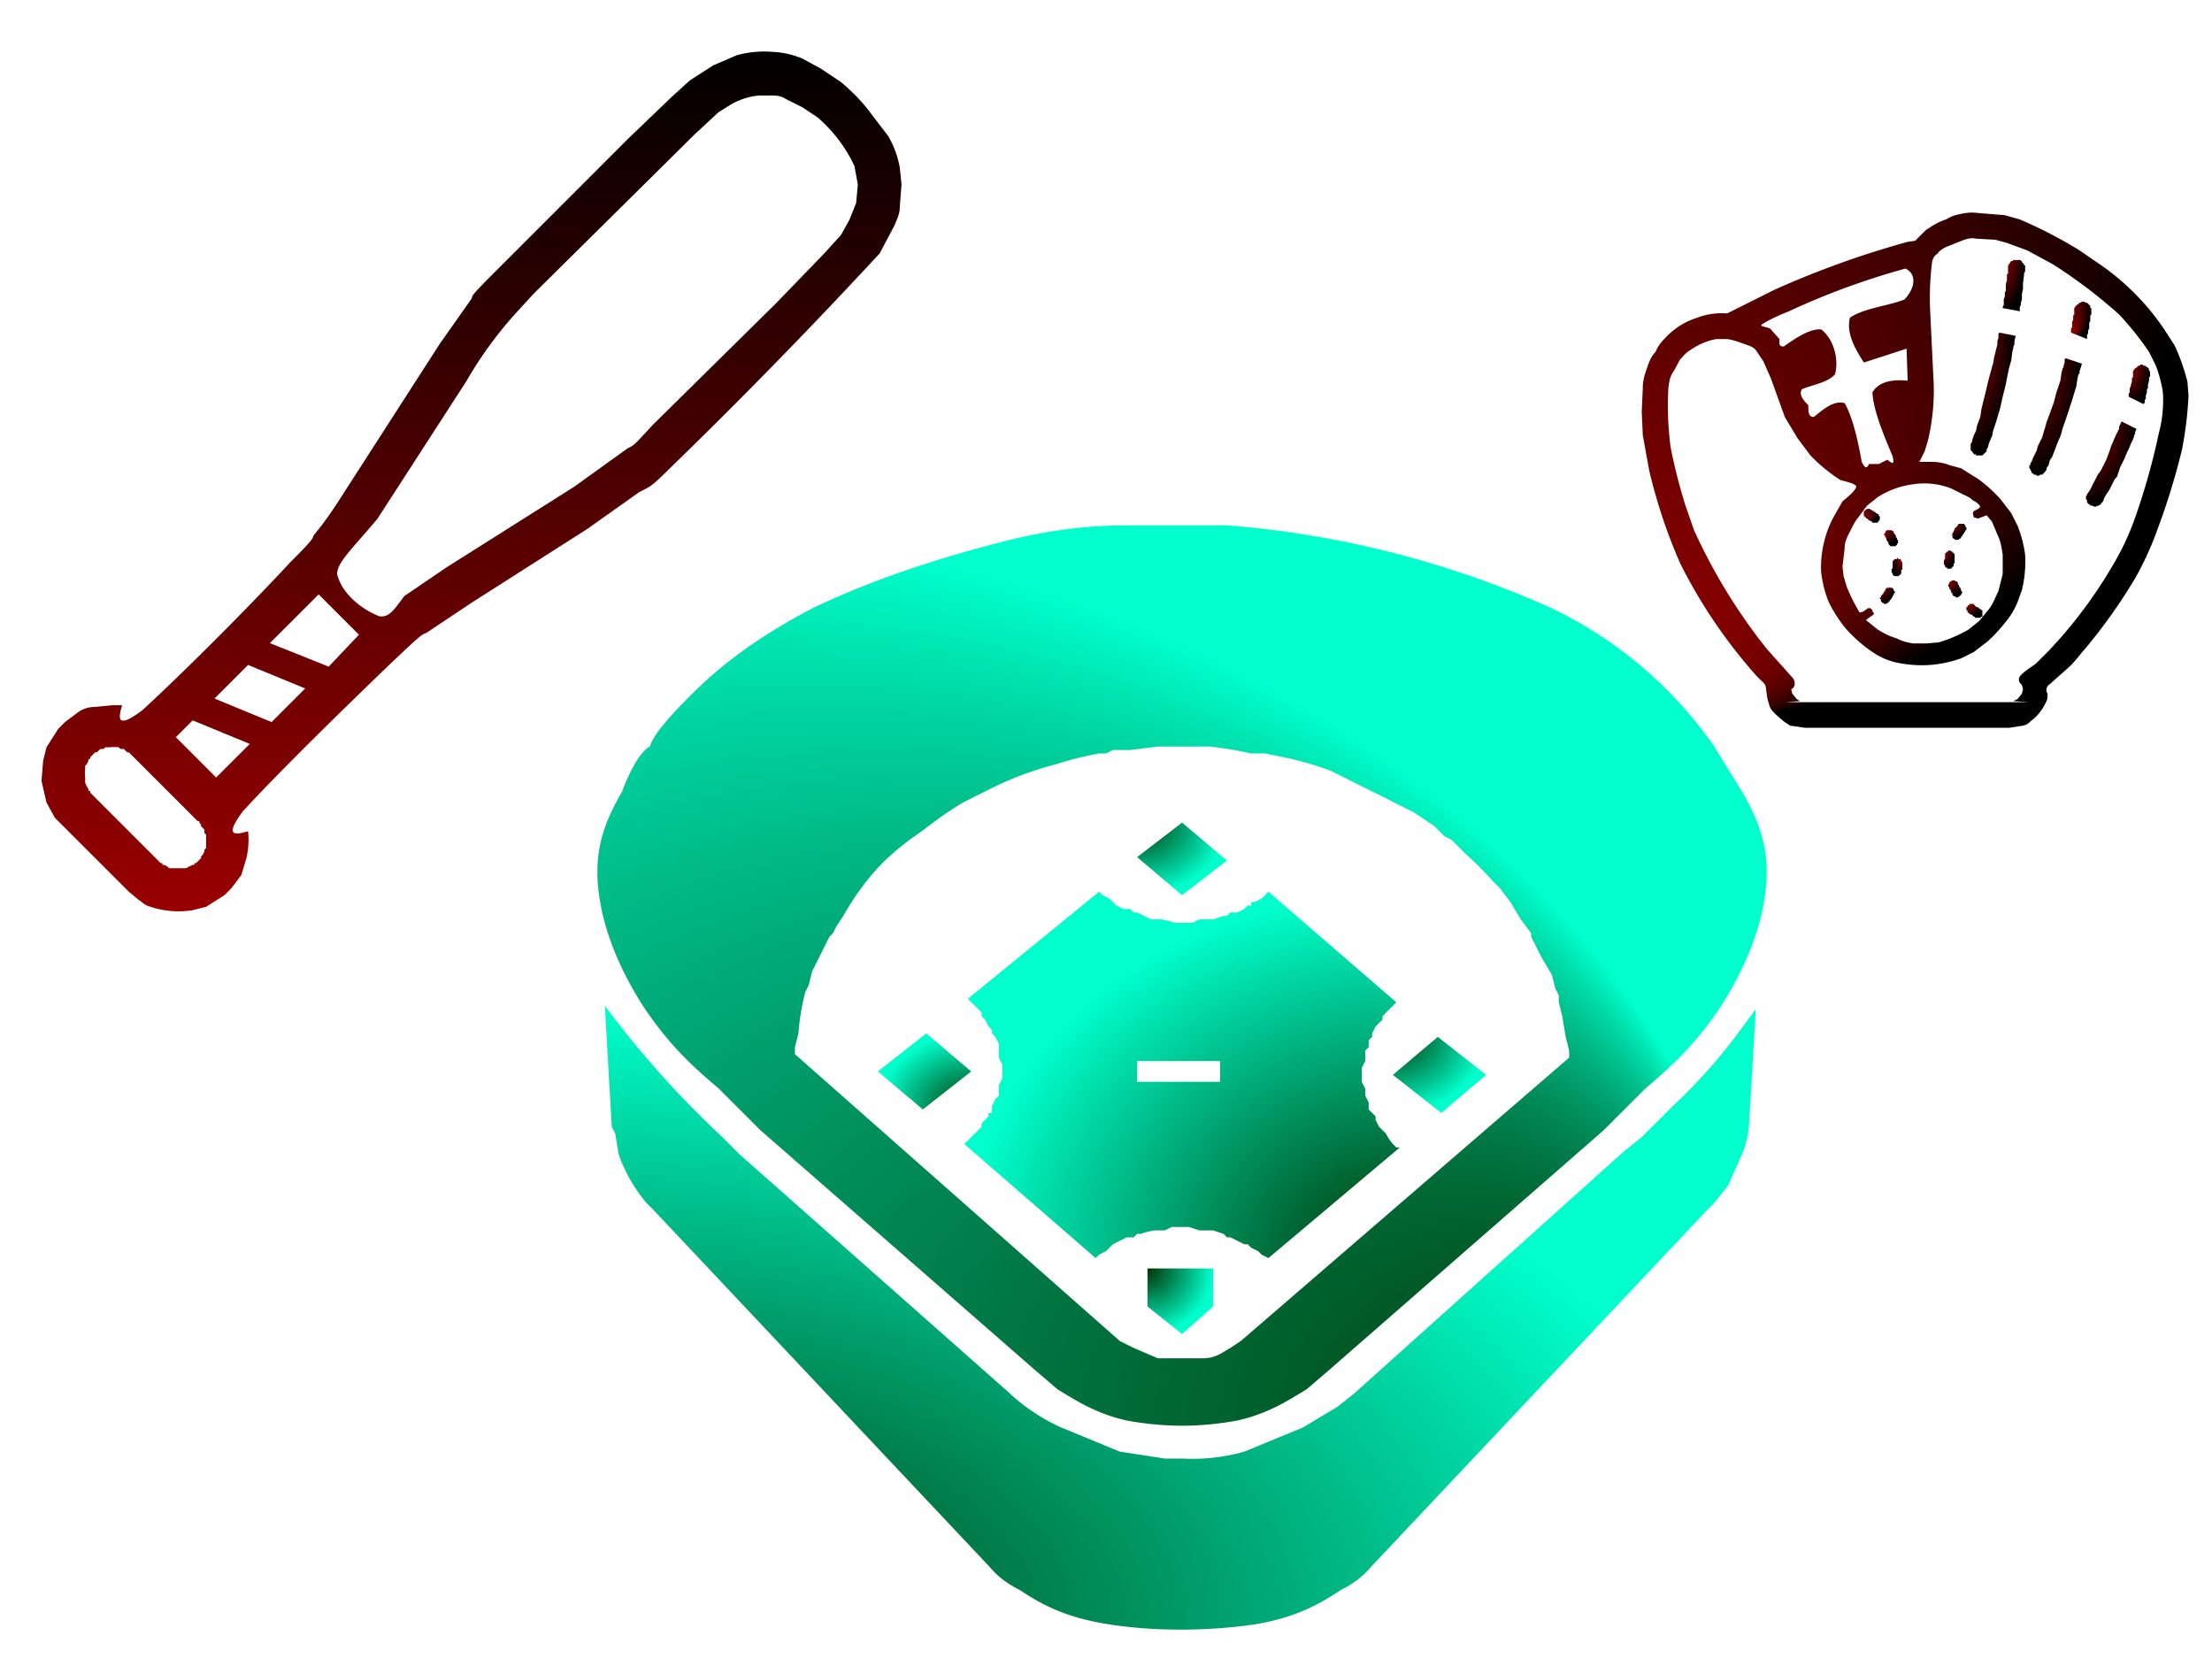
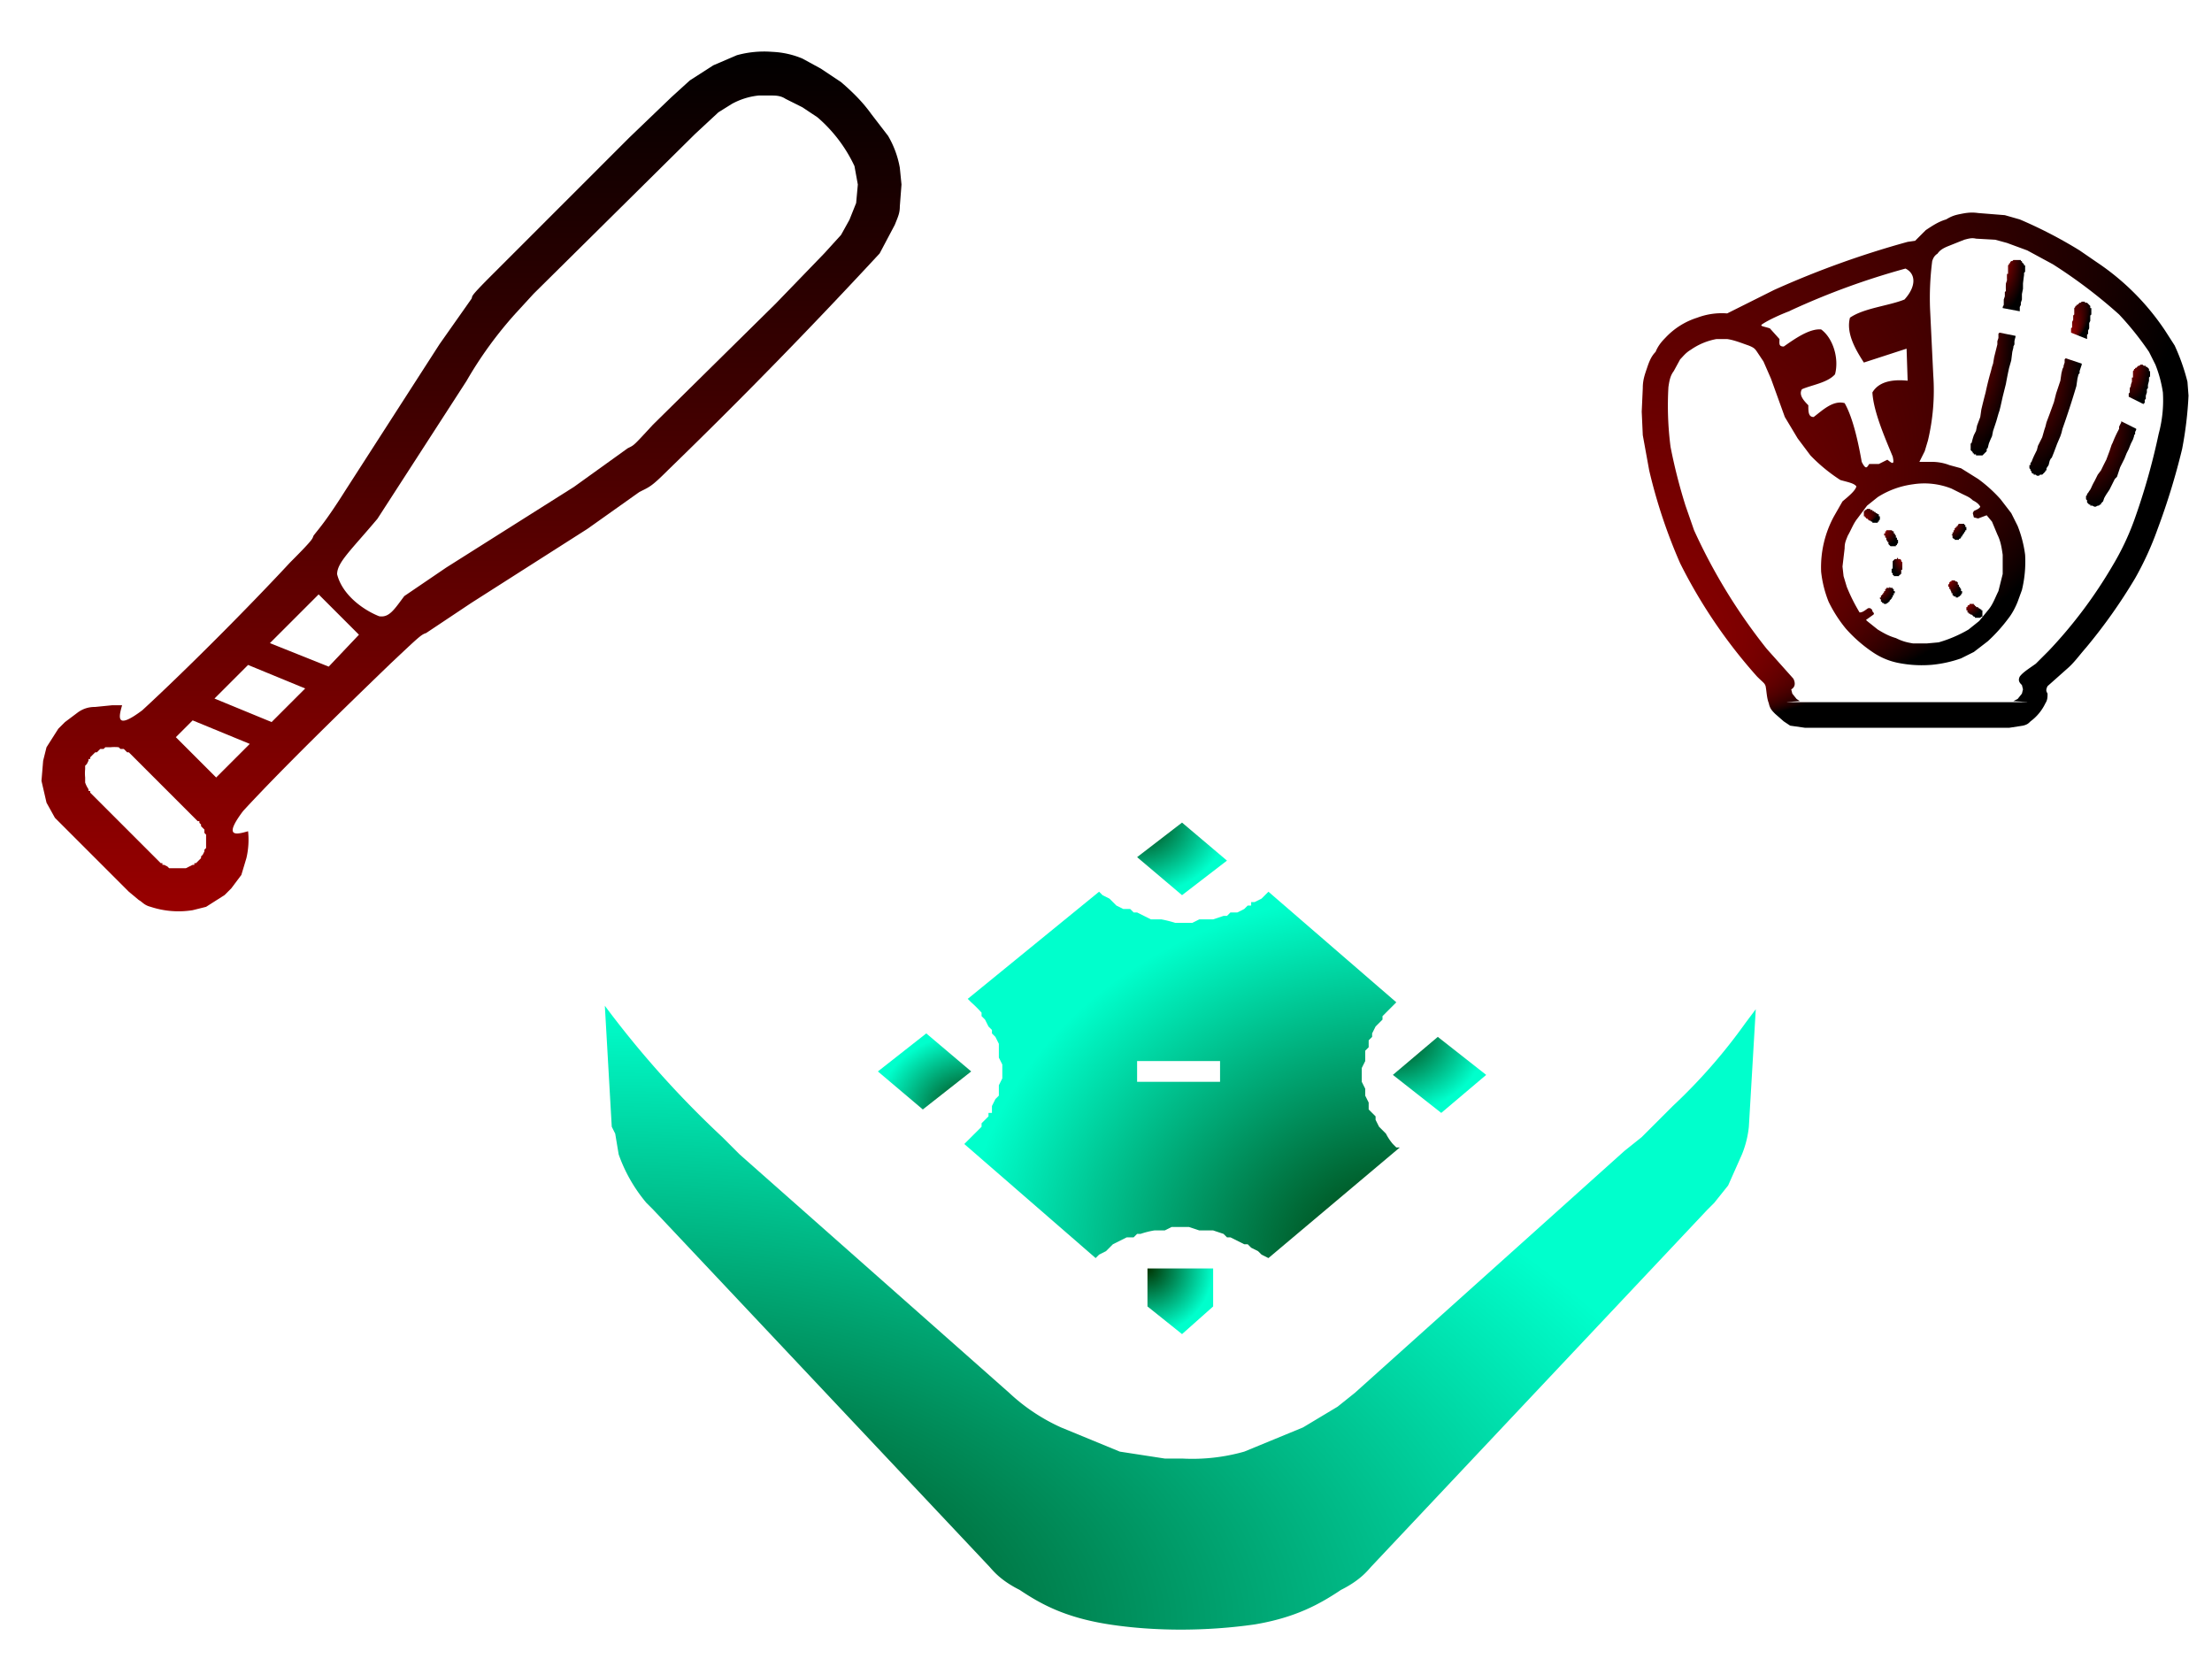
<svg xmlns="http://www.w3.org/2000/svg" xmlns:xlink="http://www.w3.org/1999/xlink" image-rendering="optimizeSpeed" baseProfile="basic" version="1" viewBox="0 0 640 480">
  <defs>
    <radialGradient id="a">
      <stop offset="0" stop-color="#030" />
      <stop offset="1" stop-color="#0fc" />
    </radialGradient>
    <radialGradient id="t" xlink:href="#a" cx="0" cy="1" r="1" fx="0" fy="1" />
    <radialGradient id="u" xlink:href="#a" cx="0" cy="1" r="1" fx="1" fy="1" />
    <radialGradient id="v" xlink:href="#a" cx="0" cy="0" r="1" fx="0" fy="0" />
    <radialGradient id="w" xlink:href="#a" cx="1" cy="1" r="1" fx="1" fy="1" />
    <radialGradient id="x" xlink:href="#a" cx="0" cy="0" r="1" fx="0" fy="0" />
    <radialGradient id="y" xlink:href="#a" cx="0" cy="0" r="1" fx="0" fy="0" />
    <radialGradient id="z" xlink:href="#a" cx="1" cy="1" r="1" fx="1" fy="1" />
    <linearGradient id="b">
      <stop offset="0" />
      <stop offset="1" stop-color="#900" />
      <stop offset="1" />
    </linearGradient>
    <linearGradient id="c" xlink:href="#b" x1="1" x2="1" y2="1" />
    <path fill="url(#c)" d="M511 69a57 57 0 0 0-7-19l-10-13c-5-7-11-13-18-19l-12-8-11-6a52 52 0 0 0-18-4 61 61 0 0 0-21 2l-14 6-14 9-11 10-25 24-82 82c-14 14-11 12-12 14l-19 27-56 87c-12 19-16 23-19 27-1 2 1 1-14 16-26 28-63 65-88 88-16 12-14 4-12-3h-6l-10 1c-4 0-7 1-10 3l-8 6-4 4-7 11-2 8-1 12 3 13 5 9 4 4 40 40 6 5c2 1 3 3 7 4a53 53 0 0 0 25 2l8-2 11-7 4-4 6-8 3-10a48 48 0 0 0 1-16c-7 2-15 4-3-12 23-25 60-61 88-88 17-16 18-17 21-18l27-18 69-44 31-22c6-3 7-3 17-13a3335 3335 0 0 0 126-129l9-17c2-5 3-7 3-11l1-13-1-10zM91 484h-1l-2 1-2 1h-8-1-1l-1-1-2-1h-1v-1h-1l-1-1-40-40-1-1v-1h-1v-1a17 17 0 0 1-2-4v-1-2a24 24 0 0 1 0-5v-1-1l1-1 1-2v-1h1v-1l1-1 1-1 1-1h1l1-1 1-1h2l1-1h3a24 24 0 0 1 5 0l1 1h2l1 1 1 1h1l1 1 1 1 39 39h1v1l1 1v1l1 1 1 1v2l1 1v8l-1 1v1l-1 2-1 1v1l-1 1-1 1-1 1h-1v1zm-1-86l34 14-20 20-24-24 10-10zm33-33l34 14-20 20-34-14 20-20zm42-42l24 24-18 19-35-14 29-29zM485 90l-4 10-5 9-10 11-29 30-73 72c-12 13-11 12-15 14l-32 23-76 48-25 17c-6 8-9 13-15 12-10-4-22-13-25-25 0-7 8-14 24-33l53-82a236 236 0 0 1 29-40l11-12 96-95 14-13 8-5a42 42 0 0 1 16-5h7c3 0 6 0 9 2l10 5 9 6a87 87 0 0 1 22 29l2 11-1 11s1-1 0 0z" id="B" />
    <radialGradient id="d">
      <stop offset="0" stop-color="#900" />
      <stop offset="1" />
    </radialGradient>
    <radialGradient id="e" xlink:href="#d" cx="0" cy="0" r="1" fx="0" fy="1" />
    <radialGradient id="f" xlink:href="#d" cx="0" cy="0" r="1" fx="0" fy="0" />
    <radialGradient id="g" xlink:href="#d" cx="0" cy="0" r="1" fx="0" fy="1" />
    <radialGradient id="h" xlink:href="#d" cx="0" cy="0" r="1" fx="0" fy="0" />
    <radialGradient id="i" xlink:href="#d" cx="0" cy="0" r="1" fx="0" fy="0" />
    <radialGradient id="j" xlink:href="#d" cx="0" cy="0" r="1" fx="0" fy="0" />
    <radialGradient id="k" xlink:href="#d" cx="0" cy="0" r="1" fx="0" fy="0" />
    <radialGradient id="l" xlink:href="#d" cx="0" cy="0" r="1" fx="0" fy="0" />
    <radialGradient id="m" xlink:href="#d" cx="0" cy="0" r="1" fx="0" fy="1" />
    <radialGradient id="n" xlink:href="#d" cx="0" cy="0" r="1" fx="0" fy="0" />
    <radialGradient id="o" xlink:href="#d" cx="1" cy="0" r="1" fx="1" fy="0" />
    <radialGradient id="p" xlink:href="#d" cx="0" cy="0" r="1" fx="0" fy="0" />
    <radialGradient id="q" xlink:href="#d" cx="0" cy="0" r="1" fx="0" fy="0" />
    <radialGradient id="r" xlink:href="#d" cx="0" cy="0" r="1" fx="0" fy="0" />
    <radialGradient id="s" xlink:href="#d" cx="0" cy="0" r="1" fx="0" fy="0" />
    <g id="A">
      <path fill="url(#e)" d="M490 125a231 231 0 0 0-64-64l-16-11a423 423 0 0 0-56-29l-14-4-25-2c-7-1-12 0-17 1s-8 2-13 5c-7 2-13 6-19 10l-10 10-7 1a862 862 0 0 0-125 45l-44 22a65 65 0 0 0-28 4 69 69 0 0 0-30 19c-4 4-7 8-9 13-4 4-6 9-8 15s-4 11-4 19l-1 22 1 22 6 33a500 500 0 0 0 29 87 484 484 0 0 0 72 106c6 6 7 6 8 9 1 5 1 11 3 16 1 5 3 7 6 10l8 7 6 4 14 2h191l13-2c4-1 5-2 7-4a45 45 0 0 0 14-17c2-3 2-6 2-9-1-2-2-3 0-7l18-16c7-6 11-12 18-20a504 504 0 0 0 46-65 292 292 0 0 0 21-46 648 648 0 0 0 23-75 353 353 0 0 0 6-50l-1-13a192 192 0 0 0-12-34l-9-14zM311 300l4 1 8-3 5 6 5 12c3 6 4 12 5 19v18l-4 16c-3 6-5 12-9 17l-9 11-10 8a122 122 0 0 1-28 12l-11 1h-13c-6-1-10-2-16-5-7-2-12-5-17-8l-10-8-1-1 7-5c1-1 0-2-1-3 0-2-1-2-2-3h-2c-3 2-5 4-8 4a169 169 0 0 1-12-24l-3-10-1-9 2-17c0-5 1-7 3-12 3-5 5-11 9-16l9-12 10-8a81 81 0 0 1 33-12 69 69 0 0 1 36 4l10 5c4 2 7 3 10 6 4 2 6 4 7 6-1 2-4 3-6 4l-1 2 1 4zM140 106a693 693 0 0 1 107-39c10 5 10 17-1 29-15 6-38 8-51 17-4 15 6 31 13 42l40-13 1 30c-10-1-26-1-33 11 1 18 12 43 19 60 2 9-1 6-5 3l-8 4h-9c-2 3-3 6-7-2-3-17-8-41-16-55-11-3-21 7-29 13-5 0-5-5-5-11-5-5-9-10-6-15 9-4 24-6 31-14 4-15-2-34-13-42-11-1-25 9-35 16-5 0-4-3-4-7l-9-10c-6-2-10-2-7-4 6-4 17-9 25-12l2-1zm344 116a622 622 0 0 1-23 81 244 244 0 0 1-20 42 435 435 0 0 1-60 80l-12 12c-7 5-12 8-15 12-2 4 0 6 2 8l1 4-1 4-4 5-4 2c12 1 24 1-4 1H153c-28 0-16 0-5-1l-3-2-4-5-1-4c2-1 5-4 2-10l-25-28a530 530 0 0 1-68-111l-8-23a509 509 0 0 1-14-55 301 301 0 0 1-2-56c1-7 2-11 5-15l6-11c3-3 5-6 10-9a61 61 0 0 1 24-10h10c7 1 14 4 20 6 5 2 6 3 8 6l6 9 7 16 13 36 12 20 12 16a157 157 0 0 0 28 23c7 2 13 3 15 6-1 4-7 9-13 14l-8 14a100 100 0 0 0-12 52 106 106 0 0 0 7 28 128 128 0 0 0 16 25 131 131 0 0 0 25 22 65 65 0 0 0 23 10 113 113 0 0 0 33 2 115 115 0 0 0 27-6l12-6 13-10a151 151 0 0 0 19-21c4-5 7-11 9-16l4-11a113 113 0 0 0 3-33 112 112 0 0 0-7-27l-6-12-10-13a133 133 0 0 0-21-19l-16-10-11-3c-5-2-11-3-16-3h-12l5-10 3-10a203 203 0 0 0 5-61l-3-62a270 270 0 0 1 2-45c1-3 2-5 5-7 2-3 5-5 10-7l15-6c4-1 7-2 11-1l18 1 2-12-2 12 11 3 19 7 24 13a473 473 0 0 1 62 47 284 284 0 0 1 28 35l6 12a117 117 0 0 1 7 26 120 120 0 0 1-3 35l-1 4z" />
      <path fill="url(#f)" d="M469 157h-1-1l-1 1h-1l-1 1-1 1h-1v1h-1v1l-1 1v6h-1v4a21 21 0 0 0-1 3v1l-1 2v4l-1 1v3l14 7v-1h1v-2-1l1-1v-1-2l1-3v-3l1-1v-1-2l1-4v-2-1l1-1v-1-1-1-1-1h-1v-1-1l-1-1-1-1h-1v-1h-1-1l-1-1z" />
      <path fill="url(#g)" d="M421 107v-1-1-1h-1v-1-1l-1-1-1-1-1-1h-1-1v-1h-1-1-1l-1 1h-1l-1 1-1 1h-1v1h-1v1l-1 1v6l-1 1v4l-1 2v5l-1 1v4l15 6v-1-2-1l1-1v-1-2l1-2v-3-1-1l1-2v-3-2l1-1v-1-1-1z" />
      <path fill="url(#h)" d="M352 59h-4l-1 1h-1l-1 1v1h-1v1l-1 1v7 1h-1v1a49 49 0 0 0 0 4v1l-1 3a64 64 0 0 0 0 7l-1 1v4l-1 3v5l-1 2v1l16 3v-1-1-2l1-2v-1-1l1-3v-5a143 143 0 0 1 1-5v-2-3a246 246 0 0 1 1-8v-1-1l1-1v-2-1-1-1-1h-1v-1l-1-1-1-1v-1h-1v-1h-2-1z" />
      <path fill="url(#i)" d="M308 232v5l1 1 1 1v1h1v1h2v1h6l1-1 1-1 1-1 1-1v-1-1l1-1 1-4a79 79 0 0 1 3-7l1-5 3-9 2-7 1-3 1-4 2-9 3-12a364 364 0 0 1 3-15l2-7 1-8 1-4v-1l1-2v-3a37 37 0 0 1 1-4v-1l-15-3-1 1v4l-1 3v3l-1 4-2 8-1 6-1 3-1 4a270 270 0 0 0-5 20 593 593 0 0 0-4 16l-1 7-3 8-1 5-1 2-1 2a58 58 0 0 0-2 7l-1 1v1z" />
      <path fill="url(#j)" d="M364 249v2h-1v3l1 1v1l1 1v1l1 1h1v1h2l1 1h2l1-1h2l1-1 1-1 1-1v-1h1v-2l2-3 1-4 1-2 1-1 2-5 3-8 3-7 1-3 1-4a791 791 0 0 0 13-40l1-7 1-4 1-1v-2l1-3 1-3v-1l-15-5-1 1v3l-1 3v1l-1 2-1 4-1 7-2 6-1 3-1 3-2 8-4 11-3 8-1 4-1 3-2 7-4 8-1 4-1 2-1 2a71 71 0 0 0-3 7l-1 1z" />
      <path fill="url(#k)" d="M417 278v1l-1 1v3l1 1v2l1 1 1 1h1v1c0-1 0-1 0 0h2a11 11 0 0 0 2 1h1l2-1h1l1-1h1v-1l1-1 1-1 1-3a49 49 0 0 1 3-5l2-3 3-6 2-4 2-2 1-3 2-6 4-8 2-5 1-2 1-2 2-5 2-4 1-3v-1l1-1v-2l1-2v-1l-14-7v1l-1 2-1 2v2l-1 2a105 105 0 0 0-5 11l-1 2-2 6-3 8a271 271 0 0 0-4 8l-1 2-3 4-3 6a55 55 0 0 0-3 6l-1 2a26 26 0 0 0-2 3l-1 1z" />
      <path fill="url(#l)" d="M234 366h-1l-1-1v1c0-1 0-1 0 0h-3v1h-1v2h-1v1l-1 1v1h-1v1h-1v2h-1v1l1 1v2h1v1h1l1 1h2l1-1h1v-1h1v-1l1-1 1-1v-1h1v-1-1h1v-1-1h1v-1-1h-1v-1-1h-1v-1h-1z" />
      <path fill="url(#m)" d="M215 293h-1v-1h-1-1-1l-1 1h-1v1h-1v5h1v1h1v1c0-1 0-1 0 0h1l1 1 1 1h1l1 1h1v1h5v-1h1v-1l1-1v-1-1-1h-1v-1-1h-1l-1-1h-1v-1h-1l-1-1h-1v-1h-1c-1 0-1 0 0 0z" />
      <path fill="url(#n)" d="M231 325c0-1 0-1 0 0l1 1 1 1h5v-1h1v-1l1-1v-1-1-1h-1v-1-1h-1v-1-1l-1-1v-1h-1v-1-1h-1l-1-1h-2-1-2v1h-1v2h-1v2h1v2h1v2a7 7 0 0 0 1 1v1h1v2z" />
      <path fill="url(#o)" d="M239 338v1h-1c0-1 0-1 0 0h-1l-1 1-1 1v6 1h-1v4h1v2h1v1h5v-1h1v-1h1v-1-1-1-1h1v-1-1-1-1-1-1-1l-1-1v-1l-1-1h-1-1c0-1 0-1 0 0v-1h-1z" />
-       <path fill="url(#p)" d="M293 343h-1 1v-1-1c-1 0-1 0 0 0v-1-1-1-1-1-1-1h-1v-1h-1v-1h-1l-1-1h-1-1v1h-1l-1 1-1 1v5l-1 1v4l1 1v1l1 1h1v1h4v-1h1v-1h1v-1-1-1h1z" />
      <path fill="url(#q)" d="M296 362v-1l-1-1h-1l-1-1h-1-2v1h-1l-1 1v1l-1 1v2h1v2h1v1a13 13 0 0 1 1 2v1h1v2c0-1 0-1 0 0h1v1h2v1h2l1-1h1c-1 0-1 0 0 0v-1h1v-1l1-1v-1-1h-1v-1-1l-1-1v-1h-1v-1-1h-1v-1z" />
      <path fill="url(#r)" d="M305 383v1h-1v3h1v2h1v1h1l1 1h1l1 1 1 1h1v1h5l1-1h1v-1-1-1-1-1-1h-1v-1h-1c0-1 0-1 0 0l-1-1h-1v-1h-1-1v-1h-1c0-1 0-1 0 0v-1h-1v-1h-4v1h-1l-1 1z" />
      <path fill="url(#s)" d="M296 308c0-1 0-1 0 0h-1v1h-1v1h-1v2h-1v1 1h-1v2h-1l1 1c-1 0-1 0 0 0v2l1 1h1v1h4v-1h1l1-1v-1h1v-1l1-1v-1h1v-1l1-1v-1h1v-1-1-1h-1v-1-1h-1v-1h-1-2-2l-1 1v1z" />
    </g>
  </defs>
  <path fill="url(#t)" d="M470 333l-78 70-5 4-10 6-17 7a55 55 0 0 1-18 2h-5l-13-2-17-7a55 55 0 0 1-15-10l-78-69-5-5a283 283 0 0 1-34-38l2 35 1 2 1 6a45 45 0 0 0 8 14l2 2 97 103c1 1 3 4 9 7 6 4 13 8 26 10s28 2 42 0c12-2 19-6 25-10 6-3 8-6 9-7l97-103 2-2 4-5 4-9a29 29 0 0 0 2-8l2-34-3 4a160 160 0 0 1-21 24l-9 9-5 4z" />
-   <path fill="url(#u)" d="M220 327l79 69 7 6c5 3 11 7 20 9 11 2 21 2 32 0 9-2 15-6 20-9l7-6 79-69 12-12c7-6 14-12 22-24 7-11 12-23 13-35s-3-20-7-27l-8-13a121 121 0 0 0-47-40 283 283 0 0 0-94-24h-26c-8 0-19 0-36 4-20 5-39 11-58 20-17 9-27 17-35 25s-11 12-12 15c-2 1-5 5-8 13-4 7-8 15-7 27s6 24 13 35c8 12 15 18 22 24l12 12zm14-42l1-4 3-6 2-4 1-1 1-2 2-3a75 75 0 0 1 11-15 76 76 0 0 1 11-9l4-3a89 89 0 0 1 9-6l2-1 2-1 4-2a95 95 0 0 1 19-7 91 91 0 0 1 12-3h2l2-1h5l8-1h15a104 104 0 0 1 12 2h4l5 1a96 96 0 0 1 14 4l2 1 4 2 6 3a131 131 0 0 1 6 3l2 1 4 2 6 4 3 3 2 1 1 1 3 3a107 107 0 0 1 8 8l1 1 1 1 3 4 3 5 3 4v1l1 2 2 4 3 5 1 4 1 2v2l1 4 1 6 1 4v2l-95 82-3 2c-2 1-4 3-8 3h-13l-7-3-4-2-94-83v-2l1-4a68 68 0 0 1 2-12l1-2z" />
  <path fill="url(#v)" d="M355 249l-13-11-13 10 13 11 13-10z" />
  <path fill="url(#w)" d="M268 299l-14 11 13 11 14-11-13-11z" />
  <path fill="url(#x)" d="M417 322l13-11-14-11-13 11 14 11z" />
  <path fill="url(#y)" d="M332 378l10 8 9-8v-11h-19v11z" />
  <path fill="url(#z)" d="M335 356h2l2-1h5l3 1h4l3 1 1 1h1l2 1 2 1h1l1 1 2 1 1 1 2 1 38-32h-1l-1-1a15 15 0 0 1-2-3l-1-1-1-1-1-2v-1l-1-1-1-1v-2l-1-2v-1-1l-1-2v-2-1-1l1-2v-2-1l1-1v-2l1-1v-1l1-2 1-1 1-1v-1l1-1 2-2 1-1-37-32-1 1-1 1-2 1h-1v1h-1l-1 1-2 1h-2l-1 1h-1l-3 1h-2-1-1l-2 1h-3-1-1a35 35 0 0 0-4-1h-1-1-1l-2-1-2-1h-1l-1-1h-2l-2-1-1-1-1-1-2-1-1-1-38 31 1 1a36 36 0 0 1 3 3v1l1 1 1 2 1 1v1l1 1 1 2v4l1 2v4l-1 2v3l-1 1-1 2v2h-1v1l-2 2v1l-1 1-1 1-2 2-1 1 38 33 1-1 2-1 1-1 1-1 2-1 2-1h2l1-1h1a25 25 0 0 1 4-1h1zm18-49v6h-24v-6h24z" />
  <use xlink:href="#A" transform="matrix(.309 0 0 .309 475 57)" />
  <use xlink:href="#B" transform="translate(12 15) scale(.486)" />
</svg>